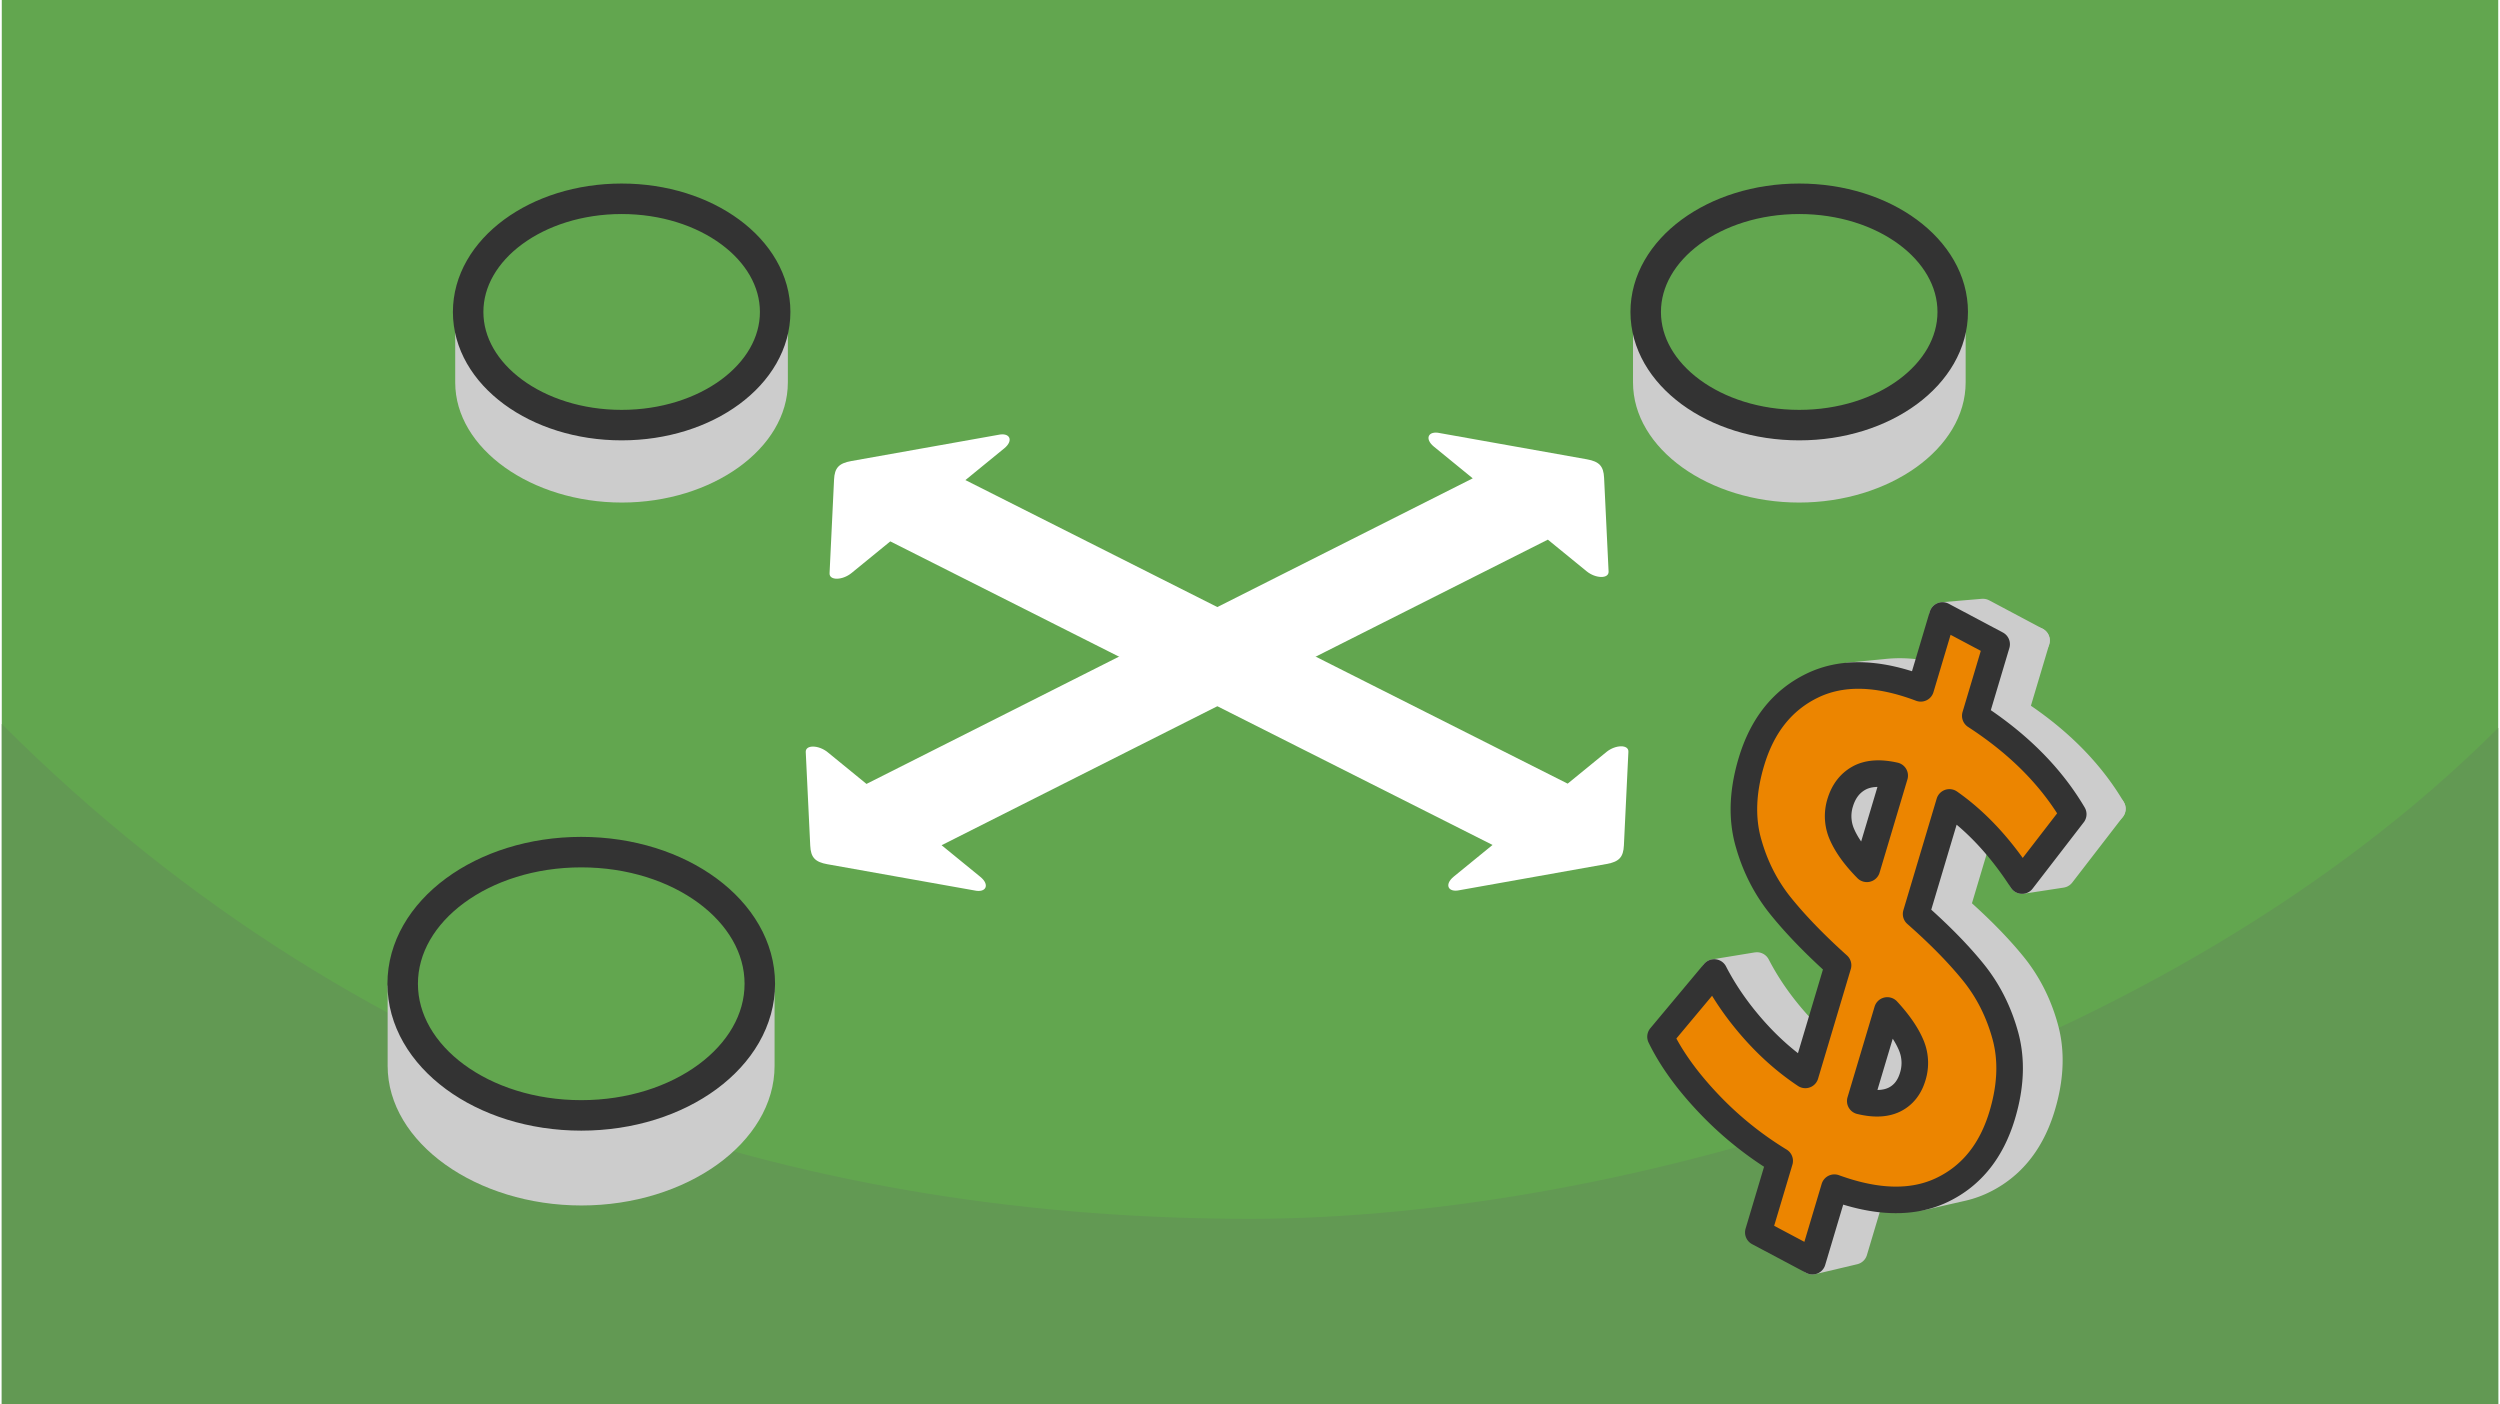
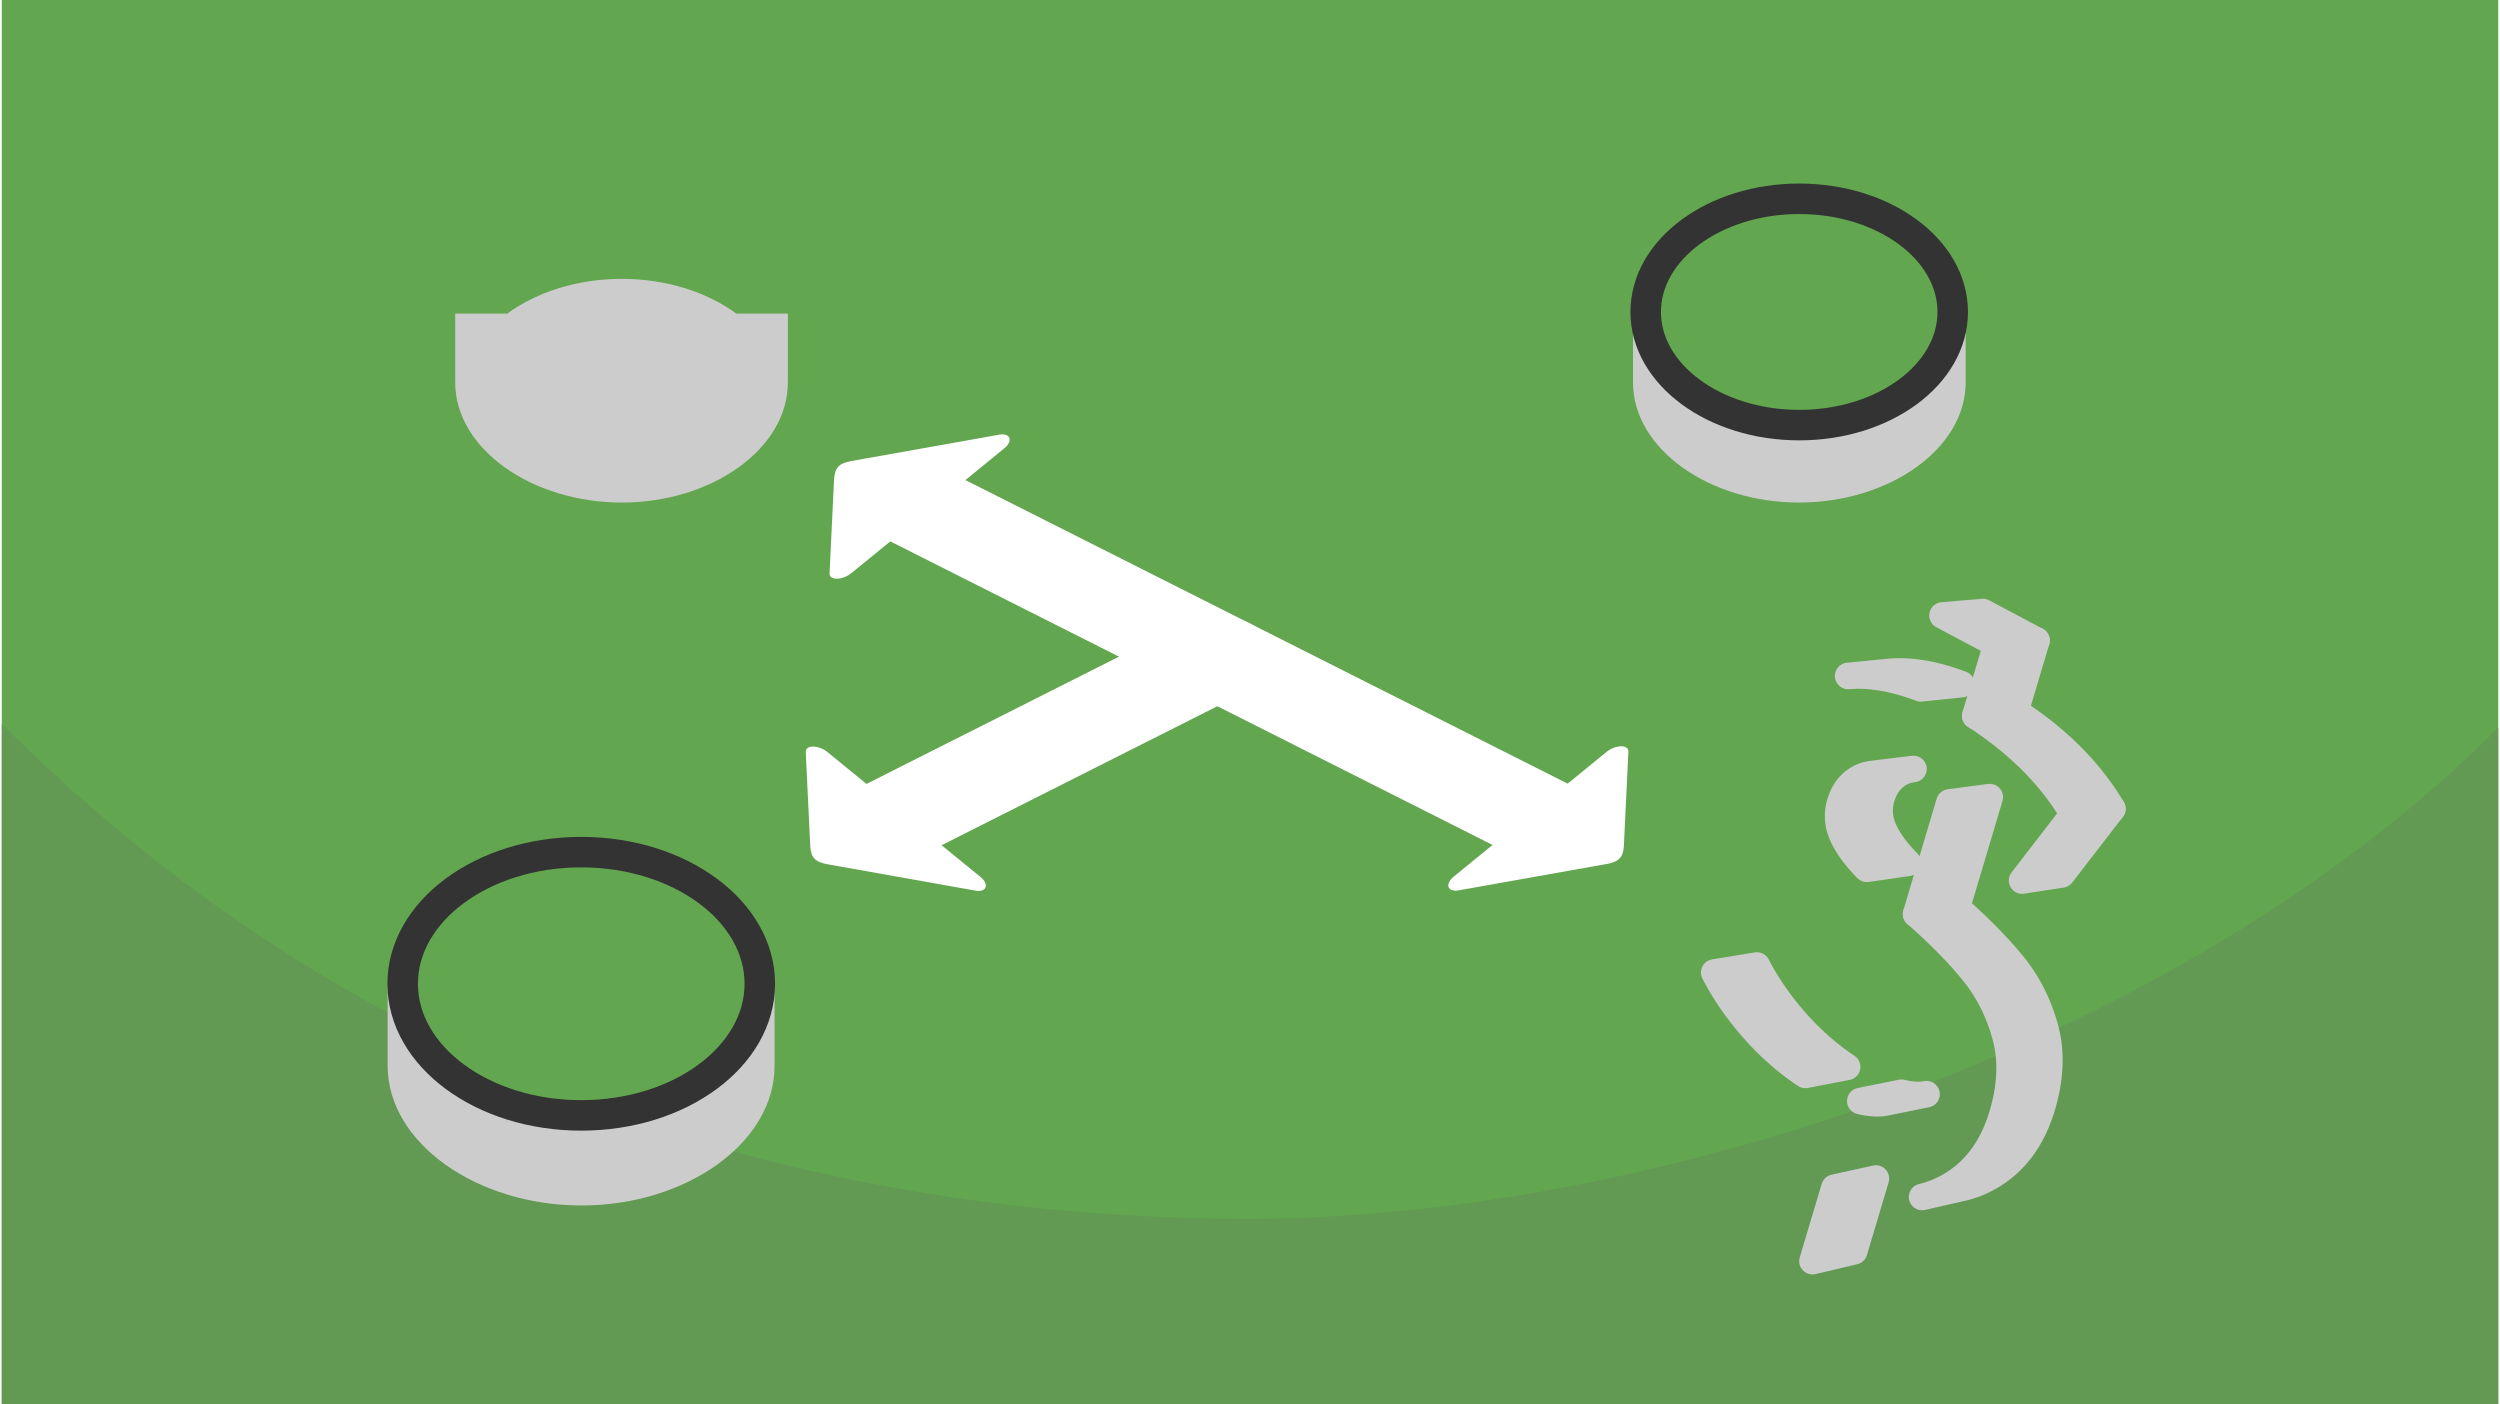
<svg xmlns="http://www.w3.org/2000/svg" xmlns:xlink="http://www.w3.org/1999/xlink" width="470" height="264" viewBox="0 0 188.803 106.202" shape-rendering="geometricPrecision" image-rendering="optimizeQuality" fill-rule="evenodd">
  <style>.J{fill:#62a64f}.K{stroke:#333}.L{stroke-miterlimit:2.613}.M{stroke-width:2.306}.N{stroke-width:2.009}.O{stroke-linejoin:round}</style>
  <path d="M188.803 0H0v106.202h188.803z" class="J" />
  <path d="M188.803 55.045c-24.999 24.999-65.834 37.132-94.401 37.132-31.969 0-66.254-9.276-94.402-37.424v51.449h188.803V55.045z" fill="#629953" />
  <g fill="#fff">
    <path d="M89.572 52.221L67.197 40.944l-2.935 2.396c-.681.556-1.685.578-1.658.015l.34-7.086c.042-.878.356-1.232 1.303-1.401l11.115-1.981c.883-.199 1.181.429.451 1.024l-2.935 2.397 21.414 10.793c1.284.647 1.376 1.157.368 2.165l-2.561 2.577c-.887.888-1.376.959-2.527.378z" />
    <path d="M94.292 47.101l13.492 6.801 10.642 5.364 2.935-2.397c.681-.556 1.685-.577 1.658-.015l-.34 7.086c-.042.878-.356 1.233-1.303 1.401l-11.115 1.981c-.883.2-1.181-.428-.451-1.024l2.935-2.396-23.173-11.681c-1.284-.647-1.377-1.156-.368-2.165l2.56-2.577c.888-.887 1.376-.958 2.528-.378z" />
-     <path d="M94.292 52.221l16.983-8.56 5.653-2.849 2.935 2.396c.681.556 1.685.578 1.658.015l-.34-7.086c-.042-.878-.357-1.232-1.303-1.401l-11.115-1.981c-.883-.199-1.181.429-.451 1.025l2.935 2.396-21.675 10.925c-1.284.647-1.377 1.157-.368 2.165l2.56 2.577c.888.888 1.376.959 2.528.378z" />
    <path d="M89.572 47.101L65.396 59.287l-2.935-2.397c-.681-.556-1.685-.577-1.658-.015l.34 7.086c.042.878.356 1.233 1.303 1.401l11.115 1.981c.883.2 1.181-.428.451-1.024l-2.935-2.396 6.111-3.081 17.104-8.621c1.284-.647 1.376-1.156.368-2.165l-2.561-2.577c-.887-.887-1.376-.958-2.527-.378z" />
  </g>
  <path d="M135.925 21.09c3.377 0 6.436 1.002 8.662 2.625h3.938v5.21c0 5.016-5.796 9.082-12.6 9.082s-12.557-4.066-12.557-9.082v-5.21h3.895c2.226-1.623 5.285-2.625 8.662-2.625z" fill="#ccc" />
  <path d="M135.938 15.034c6.412 0 11.61 3.832 11.61 8.559s-5.198 8.558-11.61 8.558-11.61-3.832-11.61-8.558 5.198-8.559 11.61-8.559z" class="J K L M" />
  <path d="M43.84 71.49c-3.929 0-7.488 1.165-10.077 3.052h-4.581v6.062c0 5.834 6.743 10.564 14.658 10.564s14.606-4.73 14.606-10.564v-6.062h-4.531c-2.589-1.887-6.147-3.052-10.075-3.052z" fill="#ccc" />
  <path d="M43.825 64.445c-7.459 0-13.505 4.457-13.505 9.956s6.046 9.955 13.505 9.955 13.504-4.457 13.504-9.955-6.046-9.956-13.504-9.956z" class="J K L M" />
  <path d="M46.893 21.09c-3.377 0-6.436 1.002-8.662 2.625h-3.938v5.21c0 5.016 5.796 9.082 12.6 9.082s12.557-4.066 12.557-9.082v-5.21h-3.895c-2.226-1.623-5.285-2.625-8.662-2.625z" fill="#ccc" />
  <g class="L">
-     <path d="M46.881 15.034c-6.413 0-11.61 3.832-11.61 8.559s5.197 8.558 11.61 8.558 11.609-3.832 11.609-8.558-5.198-8.559-11.609-8.559z" class="J K M" />
    <g fill="#ccc" stroke="#ccc" class="N O">
      <path d="M144.779 69.124l3.077-.486.162.143.16.143.158.142.156.142.154.141.153.141.151.14.149.14.147.14.145.138.144.139.141.138.14.137.138.137.136.137.134.136.133.135.131.135.128.135.127.134.125.134.124.133.121.133.12.132.118.132.116.131.114.131.112.13.111.13.108.13.107.128.105.129.103.129.102.13.1.131.097.133.096.134.094.135.093.137.09.137.089.14.087.14.085.141.084.143.081.144.08.146.078.146.076.148.075.149.072.151.071.151.069.153.067.155.066.155.063.157.062.158.06.159.058.161.057.161.054.164.053.164.051.166.049.167.047.168.045.169.042.17.038.172.035.172.031.174.028.175.025.175.021.177.018.178.015.179.011.18.008.181.005.182.001.183-.002.184-.005.185-.009.186-.012.188-.015.188-.019.19-.022.19-.025.192-.029.192-.032.194-.035.195-.039.196-.042.196-.046.199-.049.199-.052.2-.056.201-.058.202-.077.249-.082.245-.085.24-.09.235-.093.23-.098.226-.101.221-.106.216-.11.211-.114.206-.118.202-.122.197-.126.192-.13.187-.135.183-.138.178-.142.173-.147.168-.151.163-.154.159-.159.154-.163.149-.167.144-.171.14-.175.134-.179.13-.183.126-.188.12-.191.116-.196.111-.199.106-.204.101-.207.096-.21.089-.213.082-.216.076-.218.07-.222.063-.225.057-3.072.699.227-.057.224-.064.221-.07.218-.077.215-.084.212-.09.209-.096.206-.103.201-.107.198-.112.193-.117.189-.121.185-.127.181-.131.177-.136.173-.141.169-.146.164-.15.161-.156.156-.16.152-.165.148-.17.144-.175.14-.179.135-.185.132-.189.127-.194.124-.199.119-.204.115-.208.111-.214.107-.218.102-.223.099-.227.094-.233.091-.238.086-.242.082-.247.078-.252.06-.204.056-.203.052-.203.05-.2.046-.201.042-.198.039-.198.036-.197.033-.196.029-.194.025-.194.022-.192.019-.192.016-.19.012-.189.009-.188.005-.187.002-.186-.001-.185-.005-.184-.008-.183-.011-.182-.015-.18-.019-.18-.021-.179-.025-.177-.029-.176-.031-.176-.035-.174-.039-.173-.042-.172-.045-.171-.048-.17-.05-.169-.051-.167-.053-.166-.055-.165-.058-.163-.058-.162-.061-.161-.062-.16-.064-.158-.067-.157-.067-.156-.07-.155-.071-.153-.074-.152-.075-.151-.077-.149-.079-.148-.08-.147-.083-.145-.084-.145-.086-.143-.088-.141-.089-.141-.092-.139-.093-.138-.095-.136-.097-.136-.099-.134-.101-.132-.102-.132-.104-.13-.107-.13-.107-.13-.11-.131-.112-.131-.113-.132-.116-.132-.117-.133-.119-.133-.121-.133-.122-.134-.125-.135-.126-.135-.129-.135-.13-.136-.132-.137-.133-.137-.136-.137-.138-.138-.139-.138-.141-.139-.143-.139-.145-.14-.147-.141-.149-.14-.15-.142-.152-.141-.155-.142-.155-.143-.158-.143-.16-.144-.162-.144zM138.6 89.822l3.138-.692-1.643 5.504-3.155.747zm-9.09-16.273l3.229-.529.071.137.073.136.074.137.075.136.076.135.078.136.079.135.08.135.082.134.082.134.085.134.085.133.087.134.088.132.089.133.091.132.091.132.094.132.094.131.096.131.097.131.098.13.1.13.1.13.103.129.103.129.105.129.106.128.107.128.109.128.11.128.111.127.112.126.113.125.113.124.114.123.115.121.115.121.116.119.117.118.117.116.118.116.118.114.119.113.12.112.12.11.121.11.122.108.123.107.122.106.124.104.124.103.125.102.126.101.126.1.127.098.127.097.128.096.129.095.129.093.13.093.131.091.131.09.132.088-3.161.607-.133-.089-.132-.091-.132-.092-.131-.093-.131-.095-.13-.096-.13-.096-.128-.099-.128-.099-.128-.1-.127-.102-.126-.103-.125-.105-.125-.105-.124-.107-.124-.108-.123-.109-.122-.111-.122-.111-.121-.113-.12-.114-.12-.116-.119-.117-.118-.117-.118-.119-.117-.121-.117-.121-.116-.123-.115-.124-.114-.125-.114-.127-.113-.127-.113-.129-.111-.128-.109-.129-.109-.13-.107-.129-.106-.131-.104-.13-.103-.131-.102-.131-.101-.131-.099-.132-.098-.132-.097-.132-.095-.132-.094-.133-.093-.134-.091-.133-.09-.134-.089-.134-.088-.135-.086-.135-.085-.135-.084-.135-.082-.136-.081-.136-.08-.137-.079-.136-.077-.138-.076-.137-.074-.138-.074-.138zm10.13-22.429l3.128-.305.245-.017.247-.011.25-.004.252.003.256.009.259.017.261.022.265.03.267.036.27.043.274.05.276.056.279.064.282.069.284.077.288.083.291.091.293.096.297.104.299.11-3.073.314-.303-.111-.299-.104-.297-.098-.293-.091-.291-.084-.287-.078-.285-.07-.282-.064-.279-.057-.276-.05-.273-.044-.27-.036-.267-.03-.264-.024-.261-.016-.259-.009-.255-.003-.253.004-.249.011zm7.135-4.573l3.057-.259 4.053 2.154-3.016.281z" />
      <path d="M150.869 48.723l3.016-.281-1.599 5.356-3.032.335z" />
      <path d="M149.254 54.133l3.032-.335.3.197.296.2.291.201.287.204.282.206.277.208.272.21.269.212.263.215.259.216.254.219.25.22.246.223.24.225.236.227.232.229.227.232.222.233.218.236.213.238.208.239.204.242.2.245.195.246.19.248.186.251.181.252.177.255.172.257.167.259.163.261.158.263-2.958.41-.16-.266-.164-.264-.169-.261-.174-.26-.178-.257-.183-.255-.188-.253-.192-.251-.197-.249-.201-.246-.207-.245-.21-.242-.216-.24-.22-.238-.224-.236-.229-.234-.234-.231-.239-.23-.243-.227-.248-.225-.252-.223-.257-.221-.261-.219-.267-.216-.271-.214-.275-.213-.28-.21-.285-.208-.289-.205-.294-.204-.299-.201z" />
      <path d="M156.663 61.577l2.958-.41-3.831 4.968-2.997.46zm-9.365-.892l3.052-.401-2.494 8.354-3.077.486zm-5.83-2.151l3.11-.379-.16.023-.156.031-.15.038-.145.045-.139.053-.135.06-.13.068-.124.074-.12.08-.114.085-.11.09-.104.097-.1.101-.095.108-.09.112-.084.119-.08.123-.075.13-.07.135-.065.14-.06.146-.056.151-.05.157-.042.154-.035.153-.028.153-.022.152-.014.153-.007.152v.152l.007.151.014.152.021.151.029.151.035.15.042.151.049.15.057.15.063.149.07.15.076.151.082.152.088.152.093.154.1.155.105.155.112.157.118.157.123.158.13.16.135.16.142.161.147.162.153.163.16.164-3.115.451-.16-.165-.155-.165-.149-.164-.143-.163-.137-.162-.131-.16-.124-.16-.119-.159-.113-.158-.107-.157-.1-.157-.095-.155-.089-.154-.082-.153-.077-.153-.07-.151-.065-.151-.056-.152-.05-.151-.043-.152-.036-.152-.028-.153-.021-.152-.015-.153-.007-.153v-.154l.008-.153.014-.154.021-.155.029-.154.035-.155.043-.155.051-.158.055-.153.061-.148.066-.141.07-.136.076-.131.081-.125.085-.12.091-.114.096-.108.101-.103.105-.097.111-.091.116-.086.121-.081.125-.075.131-.068.136-.061.141-.053.147-.046.151-.039.157-.03zm-.912 24.736l3.119-.627.195.045.19.037.185.031.182.023.176.017.173.01.167.004.163-.004.158-.011.154-.017.149-.025-3.1.628-.15.025-.156.017-.16.011-.164.004-.17-.003-.173-.011-.179-.017-.183-.023-.187-.032-.192-.037z" />
-       <path d="M142.601 76.42l3.098-.558-2.024 6.781-3.119.627z" />
    </g>
  </g>
  <use xlink:href="#B" fill="#ec8500" fill-rule="nonzero" />
  <use xlink:href="#B" fill="none" class="K L N O" />
  <defs>
-     <path id="B" d="M151.297 84.318c-.81 2.713-2.323 4.603-4.539 5.669s-4.936 1.01-8.159-.165l-1.659 5.559-4.095-2.175 1.615-5.41a26.1 26.1 0 0 1-5.388-4.358c-1.612-1.7-2.819-3.376-3.623-5.03l4.06-4.859c.761 1.478 1.744 2.901 2.948 4.269s2.52 2.527 3.944 3.475l2.475-8.289c-1.77-1.592-3.22-3.091-4.351-4.497s-1.945-3.017-2.446-4.836-.42-3.837.242-6.053c.82-2.747 2.349-4.666 4.589-5.758s4.979-1.026 8.219.198l1.645-5.51 4.095 2.175-1.615 5.411c3.259 2.114 5.728 4.595 7.408 7.443l-3.87 5.018c-1.622-2.511-3.454-4.48-5.494-5.909l-2.519 8.438c1.753 1.544 3.19 3.007 4.311 4.389s1.933 2.982 2.434 4.801.425 3.82-.227 6.004zm-12.265-23.595a3.42 3.42 0 0 0 .17 2.448c.361.805.978 1.65 1.852 2.536l2.105-7.048c-1.127-.253-2.032-.187-2.716.197s-1.154 1.006-1.411 1.867zm1.523 22.547c1.062.257 1.928.219 2.597-.116s1.127-.915 1.374-1.743a3.45 3.45 0 0 0-.15-2.437c-.347-.798-.939-1.649-1.776-2.554l-2.045 6.85z" />
-   </defs>
+     </defs>
</svg>